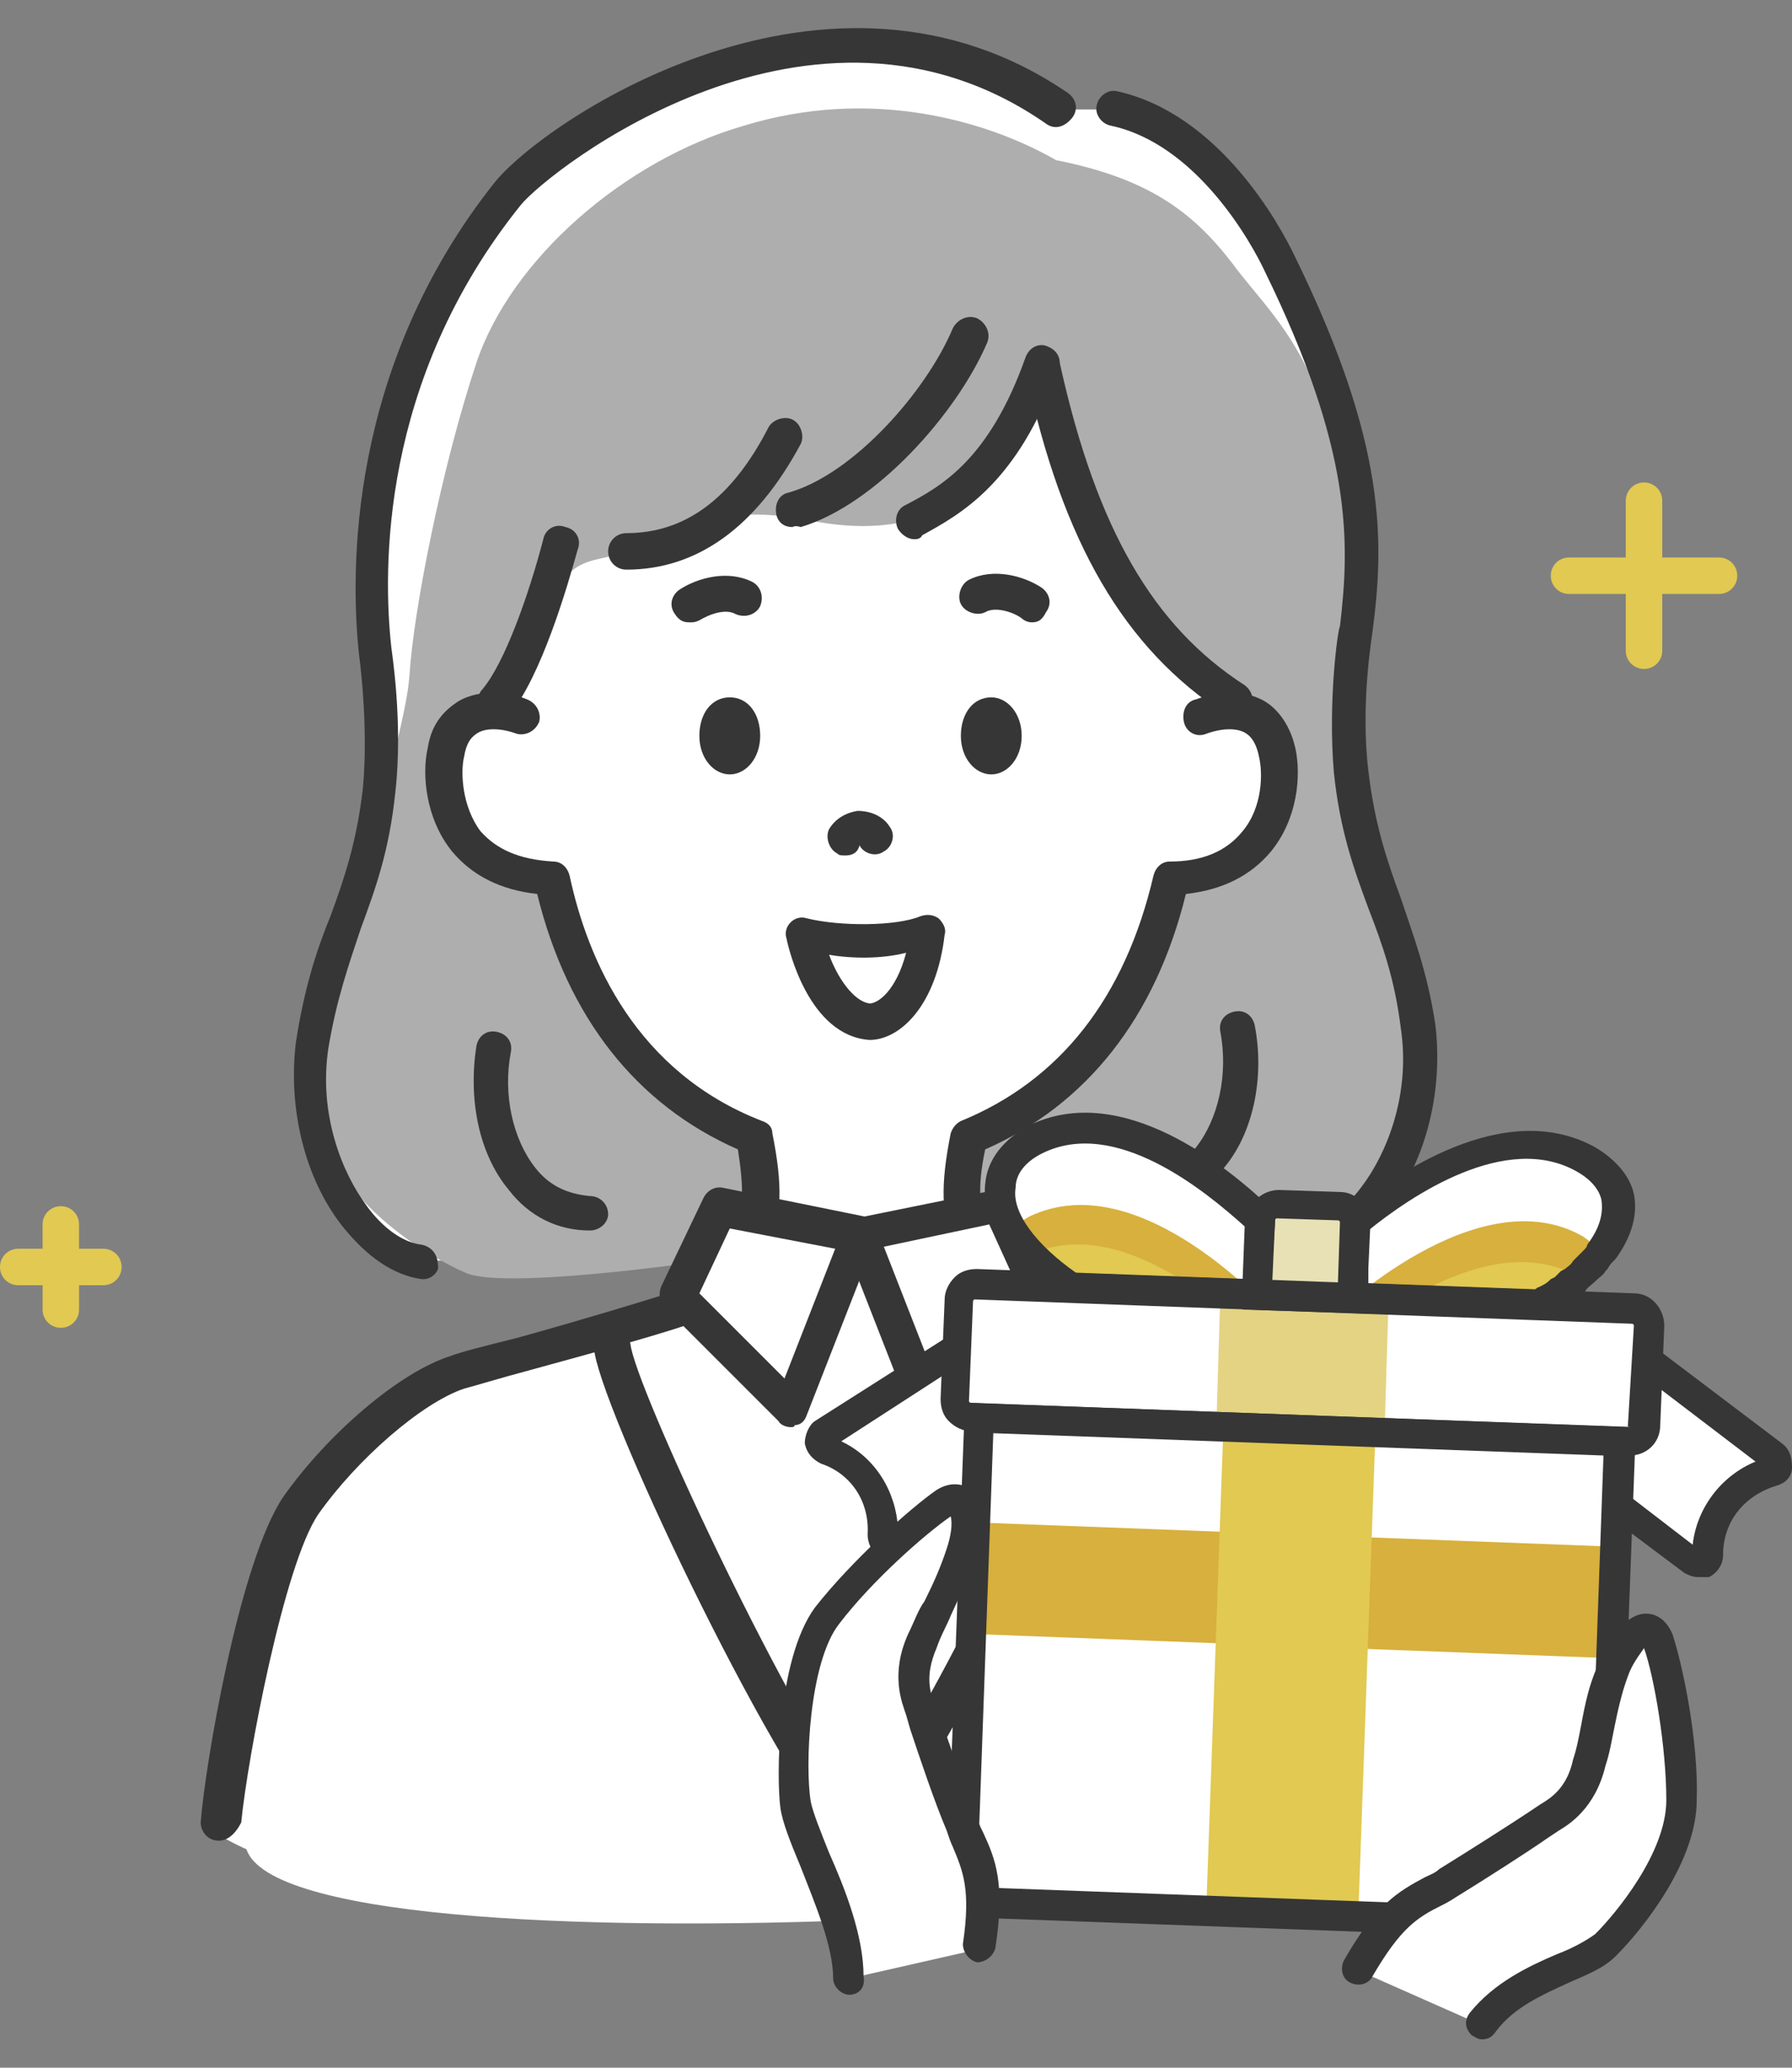
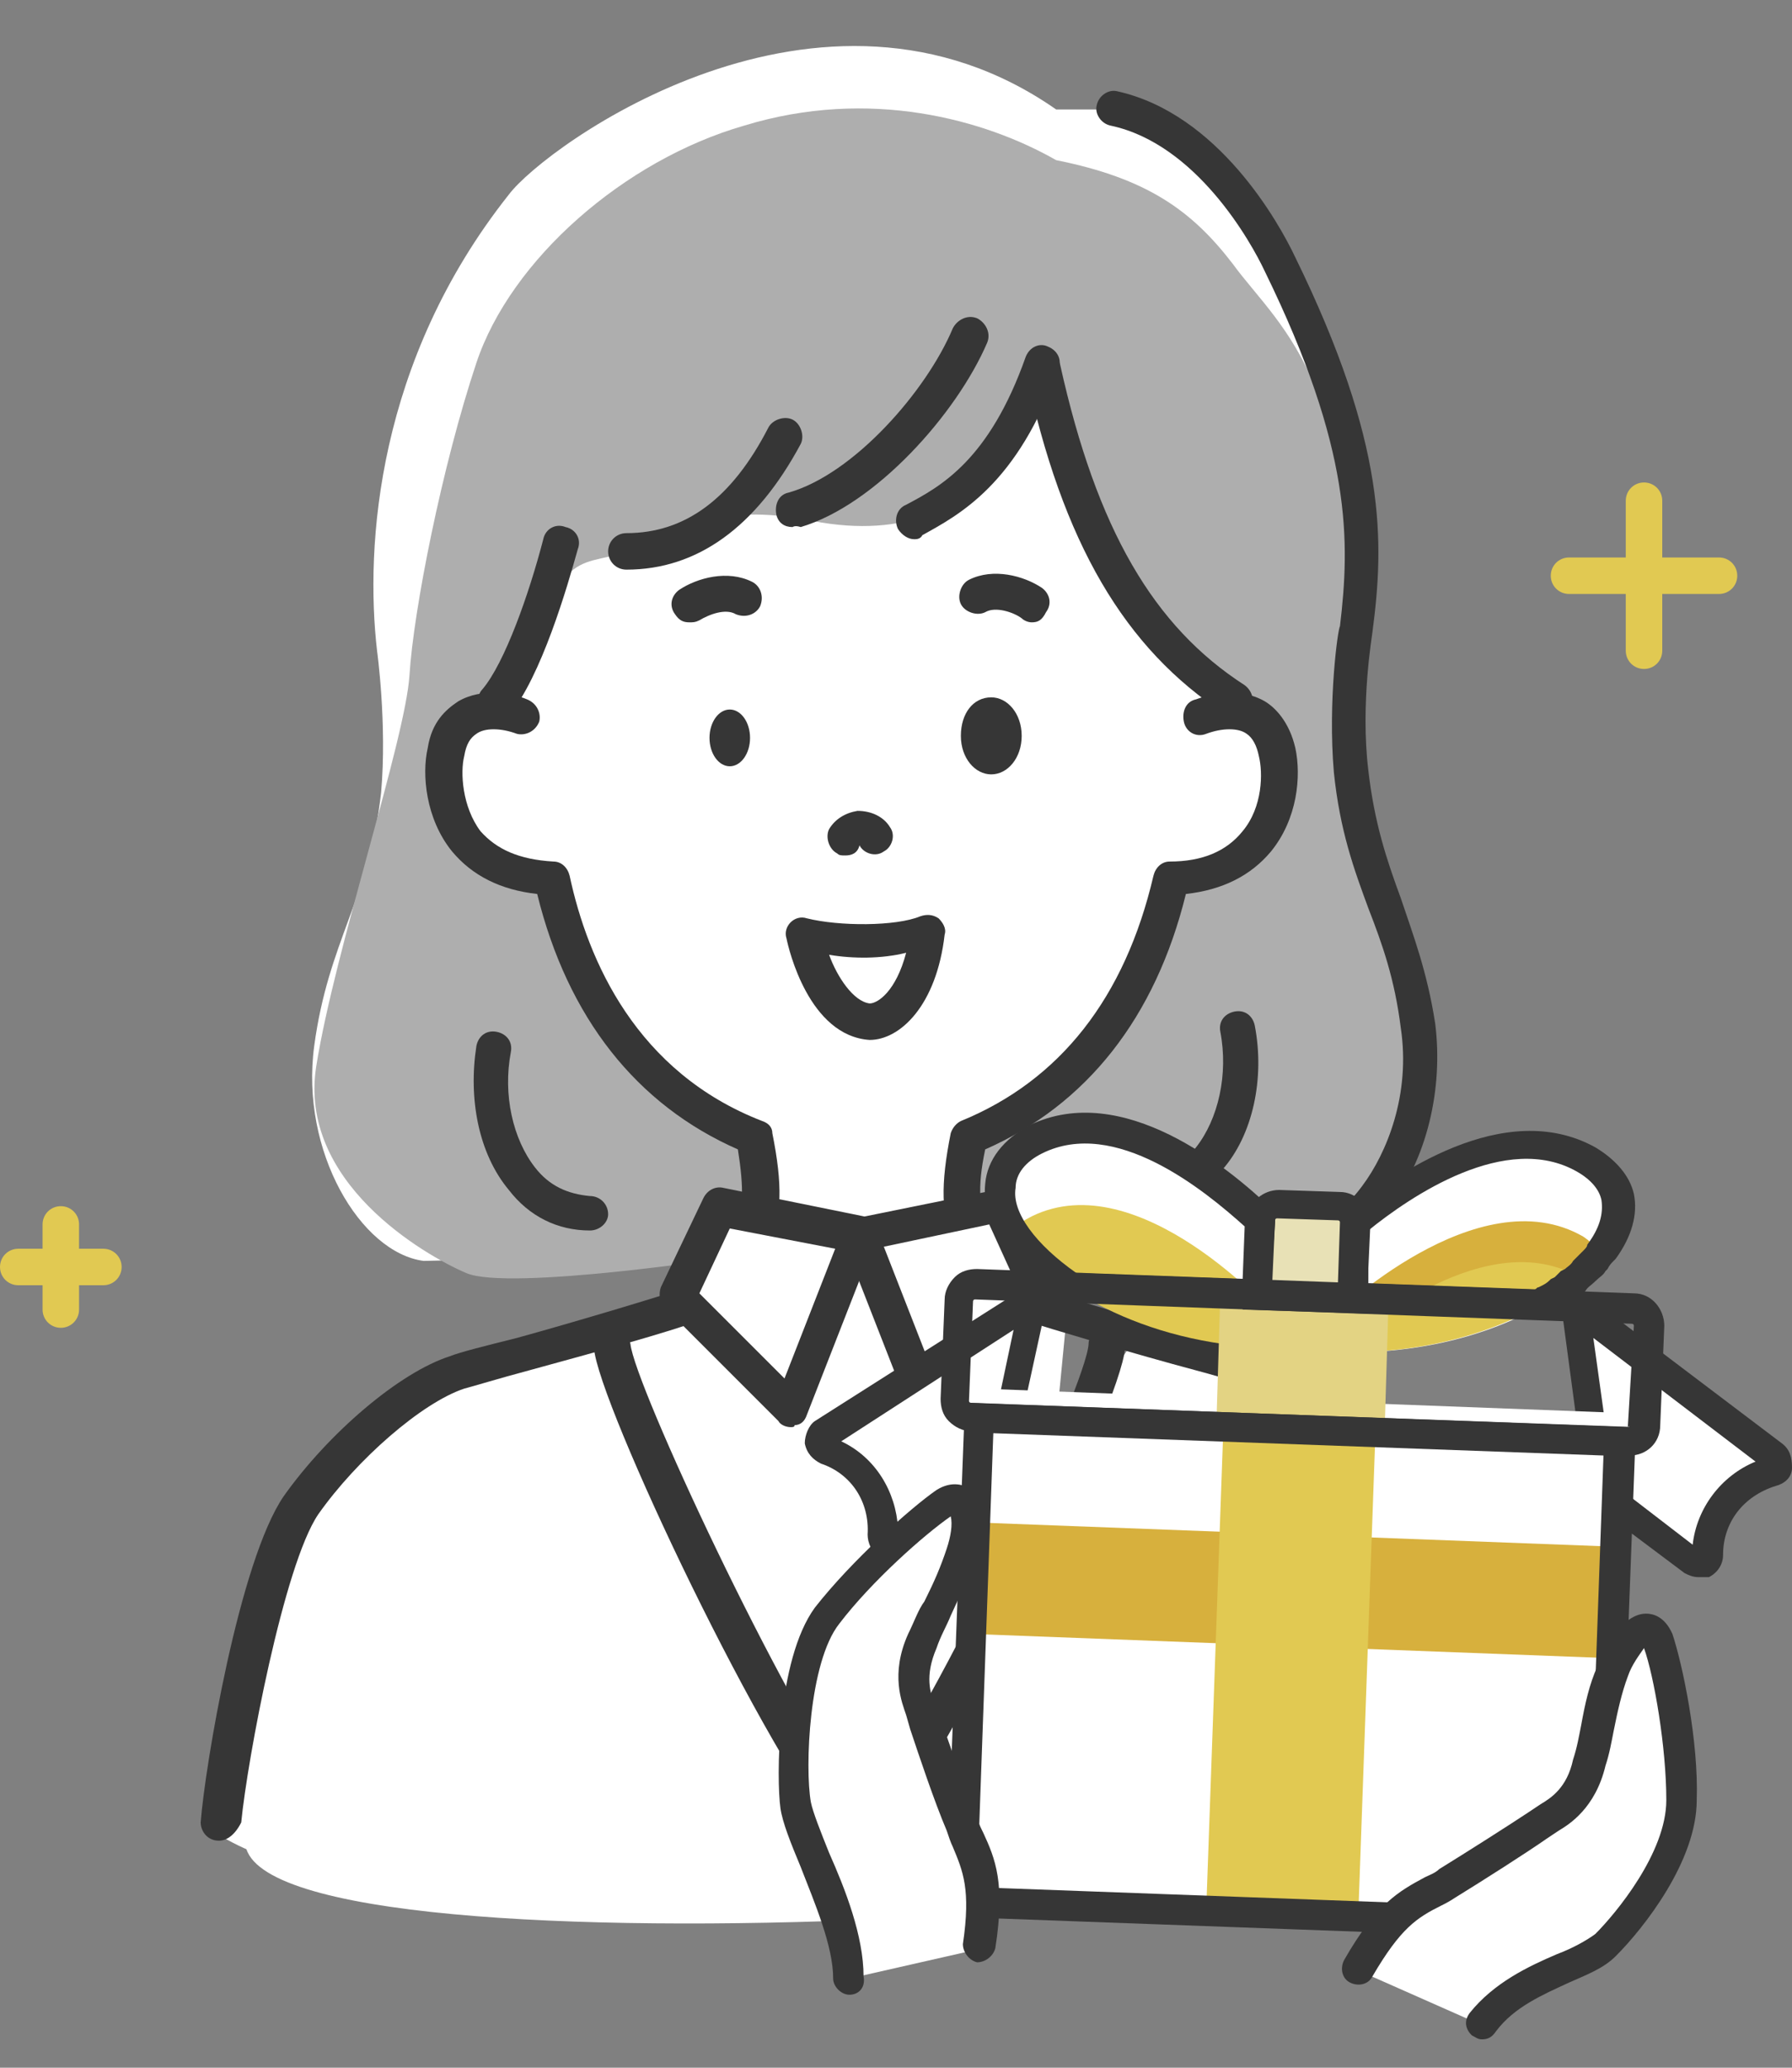
<svg xmlns="http://www.w3.org/2000/svg" version="1.1" id="レイヤー_1" x="0px" y="0px" viewBox="0 0 88.4 102" style="enable-background:new 0 0 88.4 102" xml:space="preserve">
  <rect x="0" y="0" width="88.4" height="102" fill="#808080" stroke="none" />
  <style type="text/css">.st0{fill:#FFFFFF;}
	.st1{fill:#AEAEAE;}
	.st2{fill:#363636;}
	.st3{fill:#E1C952;}
	.st4{fill:#D7B03D;}
	.st5{fill:#E8E1B6;}
	.st6{fill:#E3D383;}</style>
  <g>
    <path class="st0" d="M10.6,90.4c0,0,0.7-4.8,1.4-7.5c0.7-2.8,2.6-9.1,4.2-10.5c1.5-1.4,3.7-3.5,6.4-4.2s6.3-1.1,6.3-1.1l3.9-2.4   l2.3-5c0,0,5.2,0.6,5.5,0.7c0.3,0.1,7.5-0.2,7.5-0.2l4.6,3.9l-2.1,21.7l-3.5,8.6l-11.4-0.3c0,0-9.3-0.3-14.4-1   C16.2,92.3,13.7,92.3,10.6,90.4z" />
    <path class="st0" d="M20.9,62.2c-3.1-0.4-6.1-5.4-5.4-10.6s2.7-7.2,3.3-12.5c0.3-3.4-0.2-7-0.2-7c-0.6-5.2,0-14.3,6.5-22.5   c1.8-2.4,15.4-12.3,27-4.2H55c4,0.9,6.9,5.1,8.2,7.7c4.4,8.9,4.3,13.6,3.7,18c0,0-0.6,3.6-0.2,7c0.6,5.3,2.5,7.3,3.3,12.5   c0.7,5.2-2.3,10.3-5.4,10.6L20.9,62.2z" />
    <path class="st0" d="M12.1,90.7c0.2-2.6,1.1-21.2,18.1-24.3c3.3,3.3,10.7,23.2,12.2,24.2S54.1,66.2,57,65.2   c2.9-1,15.6,20.5,15.6,24.7C72.6,94.3,11.4,98.1,12.1,90.7z" />
    <path class="st1" d="M52.1,7.9c-3.5-2-9.2-3.6-15.4-1.7c-5.9,1.7-11.5,6.6-13.2,11.7s-3.1,12.2-3.3,15.4   c-0.2,3.2-3.7,13.6-4.6,19.3s5.3,9.3,7.4,10.2S36.2,62,36.2,62s0.7-3.2,1.1-5.3C28.9,53,26.8,44,26.8,44s-2.3,0-4.4-3.3   s0.3-6.6,2.5-5.4c2.9-8.6,3.3-7.2,6.1-8.1s4.1-2.5,9.1-1.5c9.3,1.8,11.3-6.7,11.5-7.7c-0.5,6.2,4.7,13.3,8.6,16   c3.1,3.1,3.2,2.6,3.2,5c-0.1,5.3-5.3,4.3-5.3,4.3S54.7,53.4,48.4,56c-1.2,1.8-1.6,5.4,0.3,5.9s18.1,2.2,19.8-2.8   c3.8-11-3-15.5-2.2-24.2C67.6,19,63.2,16.3,60.8,13C58.8,10.4,56.6,8.8,52.1,7.9z" />
    <path class="st2" d="M41.7,42.2c-0.2,0-0.3,0-0.4-0.1c-0.4-0.2-0.6-0.8-0.4-1.2c0.3-0.5,0.8-0.8,1.4-0.9c0.7,0,1.3,0.3,1.6,0.8   c0.3,0.4,0.1,1-0.3,1.2c-0.4,0.3-1,0.1-1.2-0.3C42.3,42.1,42,42.2,41.7,42.2z" />
    <path class="st2" d="M34,30.7c-0.3,0-0.5-0.1-0.7-0.4c-0.3-0.4-0.2-0.9,0.2-1.2c0.9-0.6,2.4-1,3.6-0.4c0.4,0.2,0.6,0.7,0.4,1.2   c-0.2,0.4-0.7,0.6-1.2,0.4c-0.5-0.3-1.3,0-1.8,0.3C34.3,30.7,34.2,30.7,34,30.7z" />
    <path class="st2" d="M50.9,30.7c-0.2,0-0.4-0.1-0.5-0.2c-0.4-0.3-1.3-0.6-1.8-0.3c-0.4,0.2-1,0-1.2-0.4s0-1,0.4-1.2   c1.2-0.6,2.7-0.2,3.6,0.4c0.4,0.3,0.5,0.8,0.2,1.2C51.4,30.6,51.2,30.7,50.9,30.7z" />
    <path class="st2" d="M10.8,90.8C10.7,90.8,10.7,90.8,10.8,90.8c-0.6,0-0.9-0.5-0.9-0.9c0.2-2.7,1.9-12.9,4.1-16.1   c2.2-3.1,5.7-6.1,8.2-6.9c0.5-0.2,1.7-0.5,3.3-0.9c2.9-0.8,6.9-2,8.4-2.5c0.4-0.2,1.7-1.4,2.3-2.7c0.5-1,0.5-2.2,0.2-4.1   c-5-2.2-8.4-6.5-9.9-12.6c-1.8-0.2-3.2-0.9-4.2-2.1c-1.3-1.6-1.5-3.8-1.2-5.1c0.2-1.3,0.9-1.9,1.5-2.3c1.2-0.7,2.7-0.4,3.4-0.1   c0.5,0.2,0.7,0.7,0.6,1.1c-0.2,0.5-0.7,0.7-1.1,0.6c-0.8-0.3-1.6-0.3-2,0c-0.3,0.2-0.5,0.5-0.6,1.1c-0.2,0.8-0.1,2.5,0.8,3.7   c0.8,0.9,1.9,1.4,3.6,1.5c0.4,0,0.7,0.3,0.8,0.7c0.9,4.2,3.3,9.7,9.5,12.1c0.3,0.1,0.5,0.3,0.5,0.6c0.5,2.5,0.5,4.1-0.2,5.6   c-0.6,1.4-2.1,3.2-3.3,3.6c-1.5,0.6-5.6,1.7-8.5,2.5c-1.5,0.4-2.8,0.8-3.2,0.9c-2.1,0.7-5.3,3.5-7.2,6.2   c-1.7,2.5-3.5,12.1-3.8,15.2C11.6,90.5,11.2,90.8,10.8,90.8z" />
    <path class="st2" d="M74.1,90.8c-0.5,0-0.8-0.3-0.9-0.8c0-0.4-0.1-0.9-0.1-1.5c-0.3-3.7-0.9-12.3-2.4-14.6   c-2.3-3.3-7.9-5.2-8.5-5.4c-0.5-0.1-1.7-0.5-3.2-0.9c-3-0.8-7-2-8.6-2.5c-1.1-0.4-2.6-2.2-3.3-3.6c-0.7-1.5-0.7-3.1-0.2-5.6   c0.1-0.3,0.3-0.5,0.5-0.6c4.9-2,8.1-6.1,9.5-12.1c0.1-0.4,0.4-0.7,0.8-0.7c1.6,0,2.8-0.5,3.6-1.5c1-1.2,1-2.9,0.8-3.7   c-0.1-0.5-0.3-0.9-0.6-1.1c-0.4-0.3-1.2-0.3-2,0c-0.5,0.2-1-0.1-1.1-0.6s0.1-1,0.6-1.1c0.8-0.3,2.2-0.6,3.4,0.1   c0.5,0.3,1.2,1,1.5,2.3c0.3,1.4,0.1,3.5-1.2,5.1c-1,1.2-2.4,1.9-4.2,2.1c-1.5,6.1-4.9,10.4-9.9,12.6c-0.4,1.9-0.3,3,0.2,4.1   c0.5,1.2,1.8,2.5,2.3,2.7c1.5,0.5,5.5,1.7,8.4,2.5c1.5,0.4,2.8,0.8,3.3,0.9c0.7,0.2,6.8,2.3,9.4,6.1c1.6,2.3,2.2,8.8,2.7,15.4   c0,0.6,0.1,1.1,0.1,1.5C75,90.4,74.6,90.8,74.1,90.8L74.1,90.8z" />
    <path class="st2" d="M45.1,26.6c-0.3,0-0.6-0.2-0.8-0.5c-0.2-0.4-0.1-1,0.4-1.2c1.7-0.9,4.1-2.2,5.9-7.3c0.2-0.5,0.7-0.7,1.1-0.5   c0.5,0.2,0.7,0.7,0.5,1.1c-2,5.7-4.9,7.2-6.7,8.2C45.4,26.6,45.2,26.6,45.1,26.6z" />
    <path class="st2" d="M39.1,26c-0.4,0-0.7-0.2-0.8-0.6c-0.1-0.5,0.1-1,0.6-1.1c3.2-0.9,6.8-5,8.1-8.1c0.2-0.4,0.7-0.7,1.2-0.5   c0.4,0.2,0.7,0.7,0.5,1.2c-1.5,3.5-5.5,8-9.2,9.1C39.2,25.9,39.1,26,39.1,26z" />
    <path class="st2" d="M60.9,35.3c-0.2,0-0.3,0-0.5-0.1c-4.9-3.2-8-8.4-9.8-16.9c-0.1-0.5,0.2-0.9,0.7-1s0.9,0.2,1,0.7   c1.8,8.1,4.6,12.9,9.1,15.8c0.4,0.3,0.5,0.8,0.3,1.2C61.4,35.1,61.1,35.3,60.9,35.3z" />
    <path class="st2" d="M30.9,28.1c-0.5,0-0.9-0.4-0.9-0.9s0.4-0.9,0.9-0.9c2.9,0,5.2-1.7,7-5.2c0.2-0.4,0.8-0.6,1.2-0.4   s0.6,0.8,0.4,1.2C37.3,26,34.4,28.1,30.9,28.1L30.9,28.1z" />
    <path class="st2" d="M24.5,35.4c-0.2,0-0.4-0.1-0.6-0.2c-0.4-0.3-0.4-0.9-0.1-1.2c1.1-1.3,2.3-4.7,3-7.4c0.1-0.5,0.6-0.8,1.1-0.6   c0.5,0.1,0.8,0.6,0.6,1.1c-0.5,1.8-1.8,6.3-3.4,8.2C24.9,35.3,24.7,35.4,24.5,35.4z" />
    <path class="st2" d="M42.4,91.5c-0.3,0-0.5-0.1-0.7-0.3c-3.9-4.4-12.2-22-12.4-24.7c0-0.5,0.3-0.9,0.8-1c0.5,0,0.9,0.3,1,0.8   c0.2,2,7.4,17.5,11.3,22.9c4-5.3,11.2-20.9,11.3-22.9c0-0.5,0.5-0.9,1-0.8c0.5,0,0.8,0.5,0.8,1c-0.2,2.8-8.6,20.3-12.4,24.7   C42.9,91.4,42.7,91.5,42.4,91.5z" />
    <path class="st2" d="M64.6,62.2c-0.4,0-0.8-0.3-0.9-0.8c-0.1-0.5,0.3-0.9,0.8-1c0.9-0.1,1.9-0.8,2.7-1.9c1.2-1.6,2.4-4.5,1.9-7.8   c-0.3-2.4-0.9-4.1-1.6-5.9c-0.7-1.9-1.4-3.8-1.7-6.7c-0.3-3.5,0.2-7.1,0.3-7.2c0.5-4.2,0.6-8.7-3.7-17.5c-0.7-1.5-3.4-6.3-7.6-7.2   c-0.5-0.1-0.8-0.6-0.7-1c0.1-0.5,0.6-0.8,1-0.7c5,1.1,8,6.5,8.8,8.2c4.5,9.2,4.4,14,3.8,18.5c0,0.1-0.6,3.5-0.2,6.8   c0.3,2.6,0.9,4.4,1.6,6.3c0.6,1.8,1.3,3.6,1.7,6.2c0.4,3.2-0.4,6.7-2.3,9.1C67.4,61.1,66,62,64.6,62.2   C64.6,62.2,64.6,62.2,64.6,62.2z" />
    <path class="st2" d="M56.3,59.8c-0.5,0-0.9-0.4-0.9-0.9s0.4-0.9,0.9-0.9c1.1,0,2-0.5,2.7-1.4c1.1-1.4,1.6-3.6,1.2-5.7   c-0.1-0.5,0.2-0.9,0.7-1s0.9,0.2,1,0.7c0.5,2.6-0.1,5.4-1.6,7.1C59.3,59,57.9,59.7,56.3,59.8L56.3,59.8z" />
    <g>
      <ellipse class="st2" cx="36" cy="36.4" rx="1" ry="1.4" />
-       <path class="st2" d="M36,38.2c-0.8,0-1.5-0.8-1.5-1.9s0.6-1.9,1.5-1.9s1.5,0.8,1.5,1.9S36.8,38.2,36,38.2z" />
    </g>
    <g>
      <ellipse class="st2" cx="48.9" cy="36.4" rx="1" ry="1.4" />
      <path class="st2" d="M48.9,38.2c-0.8,0-1.5-0.8-1.5-1.9s0.6-1.9,1.5-1.9c0.8,0,1.5,0.8,1.5,1.9S49.7,38.2,48.9,38.2z" />
    </g>
-     <path class="st2" d="M20.9,63.1h-0.1c-1.4-0.2-2.7-1.1-3.9-2.6c-1.9-2.4-2.7-5.9-2.3-9.1c0.4-2.6,1-4.5,1.7-6.2   c0.7-1.9,1.3-3.7,1.6-6.3c0.3-3.2-0.2-6.7-0.2-6.7c-0.4-3.9-0.6-14,6.7-23.2c2.5-3.1,16.5-12.5,28.3-4.4c0.4,0.3,0.5,0.8,0.2,1.2   c-0.4,0.5-0.9,0.6-1.3,0.3c-11.5-8-24.5,2.3-25.9,4c-7,8.7-6.8,18.1-6.4,21.8c0,0.1,0.6,3.7,0.2,7.2c-0.3,2.9-1,4.8-1.7,6.7   c-0.6,1.8-1.2,3.5-1.6,5.9c-0.5,3.3,0.7,6.2,1.9,7.8c0.8,1.1,1.8,1.8,2.7,1.9c0.5,0.1,0.8,0.5,0.8,1C21.7,62.7,21.3,63.1,20.9,63.1   z" />
    <path class="st2" d="M29.1,60.7L29.1,60.7c-1.6,0-3-0.7-4-2c-1.5-1.8-2-4.5-1.6-7.1c0.1-0.5,0.5-0.8,1-0.7s0.8,0.5,0.7,1   c-0.4,2.1,0.1,4.3,1.2,5.7c0.7,0.9,1.6,1.3,2.7,1.4c0.5,0,0.9,0.4,0.9,0.9C30,60.3,29.6,60.7,29.1,60.7z" />
    <g>
      <polygon class="st0" points="42.4,60.9 35.5,59.5 33.4,63.9 39,69.5   " />
      <path class="st2" d="M39,70.4c-0.2,0-0.5-0.1-0.6-0.3l-5.6-5.6c-0.3-0.3-0.3-0.7-0.2-1l2.1-4.4c0.2-0.4,0.6-0.6,1-0.5l6.9,1.4    c0.3,0.1,0.5,0.2,0.6,0.4s0.1,0.5,0,0.7l-3.4,8.7c-0.1,0.3-0.3,0.5-0.6,0.5C39.2,70.4,39.1,70.4,39,70.4z M34.5,63.8l4.2,4.2    l2.5-6.4l-5.2-1L34.5,63.8z" />
    </g>
    <g>
      <polygon class="st0" points="42.4,60.9 49.3,59.5 51.4,63.9 45.8,69.5   " />
      <path class="st2" d="M45.8,70.4c-0.1,0-0.1,0-0.2,0c-0.3-0.1-0.5-0.3-0.6-0.5l-3.4-8.7c-0.1-0.2-0.1-0.5,0-0.7s0.3-0.4,0.6-0.4    l6.9-1.4c0.4-0.1,0.8,0.1,1,0.5l2.1,4.4c0.2,0.3,0.1,0.7-0.2,1l-5.6,5.6C46.2,70.3,46,70.4,45.8,70.4z M43.6,61.5l2.5,6.4l4.2-4.2    l-1.5-3.3L43.6,61.5z" />
    </g>
    <g>
      <g>
        <g>
          <path class="st0" d="M51,64.1l-10.3,6.6c-0.3,0.2-0.3,0.7,0.1,0.8c1.7,0.7,2.8,2.4,2.7,4.2c0,0.4,0.4,0.6,0.7,0.4L49,73L51,64.1      z" />
          <path class="st0" d="M77.7,64.4l9.8,7.4c0.3,0.2,0.2,0.7-0.2,0.8c-1.8,0.5-3,2.2-3,4c0,0.4-0.5,0.6-0.8,0.4L79,73.6L77.7,64.4z" />
        </g>
        <g>
          <path class="st2" d="M44,77c-0.2,0-0.4-0.1-0.6-0.2c-0.4-0.2-0.6-0.7-0.6-1.1c0.1-1.6-0.8-3-2.3-3.5c-0.4-0.2-0.7-0.5-0.8-1      c0-0.4,0.2-0.9,0.5-1.1L52,62.6l-2.4,11l-5,3.2C44.4,77,44.2,77,44,77z M41.5,71.1c1.7,0.8,2.7,2.5,2.8,4.3l4.2-2.7l1.5-7.1      L41.5,71.1z" />
          <path class="st2" d="M83.8,77.8c-0.3,0-0.5-0.1-0.7-0.2L78.3,74l-1.5-11.2l11.1,8.4c0.4,0.3,0.5,0.7,0.5,1.2s-0.4,0.8-0.8,0.9      C86,73.8,85,75.1,85,76.7c0,0.5-0.3,0.9-0.7,1.1C84.2,77.8,84,77.8,83.8,77.8z M79.6,73.2l3.9,3c0.2-1.8,1.4-3.4,3.1-4.1l-8-6.1      L79.6,73.2z" />
        </g>
        <g>
          <g>
            <g>
              <g>
                <path class="st0" d="M65.9,61.2c0,0,7.1-6.9,12.3-3.9c4.8,2.8-1.9,9.8-12.5,9.4L65.9,61.2z" />
                <path class="st3" d="M79,61.8c-1.9,2.6-6.8,5.1-13.2,4.9l0.1-1.7c0,0,7.1-6.9,12.3-3.9C78.4,61.2,78.7,61.5,79,61.8L79,61.8z         " />
                <path class="st4" d="M79,61.8c-0.3,0.4-0.6,0.8-1.1,1.2c-4.5-2.6-10.5,2.4-11.9,3.6c-0.1,0-0.2,0-0.3,0l0.1-1.7         c0,0,7.1-6.9,12.3-3.9C78.4,61.2,78.7,61.5,79,61.8L79,61.8z" />
              </g>
              <g>
                <path class="st0" d="M63,61c0,0-6.6-7.4-11.9-4.8c-5,2.4,1.2,9.9,11.7,10.3L63,61z" />
                <path class="st3" d="M49.9,60.7c1.7,2.7,6.4,5.6,12.8,5.8l0.1-1.7c0,0-6.6-7.4-11.9-4.8C50.5,60.2,50.2,60.4,49.9,60.7         L49.9,60.7z" />
-                 <path class="st4" d="M62.8,64.8l-0.1,1.7c-0.1,0-0.2,0-0.3,0c-1.3-1.3-6.9-6.8-11.6-4.6c-0.4-0.4-0.7-0.8-1-1.2         c0.3-0.2,0.6-0.5,1-0.7C56.3,57.4,62.8,64.8,62.8,64.8L62.8,64.8z" />
              </g>
            </g>
            <path class="st5" d="M66.7,64.9L62,64.7l0.2-4.5c0-0.5,0.4-0.8,0.9-0.8l3,0.1c0.5,0,0.8,0.4,0.8,0.9L66.7,64.9L66.7,64.9z" />
            <g>
              <path class="st0" d="M80,69.7l-0.9,24.4c0,0.5-0.4,0.8-0.9,0.8l-29.9-1.1c-0.5,0-0.8-0.4-0.8-0.9l0.9-24.4L80,69.7z" />
              <path class="st4" d="M48.1,75.1l31.6,1.2l-0.2,5.5l-31.6-1.2L48.1,75.1z" />
              <path class="st3" d="M60.4,69l7.5,0.3L67,94.6l-7.5-0.3L60.4,69z" />
              <g>
-                 <path class="st0" d="M80.3,71.1l-32.4-1.2c-0.5,0-0.8-0.4-0.8-0.9l0.2-4.9c0-0.5,0.4-0.8,0.9-0.8l32.4,1.2         c0.5,0,0.8,0.4,0.8,0.9l-0.2,4.9C81.2,70.8,80.8,71.1,80.3,71.1z" />
                <path class="st6" d="M60.2,63.8l8.3,0.3l-0.2,6.6L60,70.4L60.2,63.8z" />
                <path class="st2" d="M80.4,71.8C80.3,71.8,80.3,71.8,80.4,71.8l-32.5-1.2c-0.4,0-0.8-0.2-1.1-0.5s-0.4-0.7-0.4-1.1l0.2-4.9         c0-0.4,0.2-0.8,0.5-1.1s0.7-0.4,1.1-0.4l32.4,1.2c0.9,0,1.5,0.8,1.5,1.6l-0.2,4.9C81.9,71.2,81.2,71.8,80.4,71.8z M80.3,70.4         C80.4,70.4,80.4,70.3,80.3,70.4l0.3-5c0-0.1-0.1-0.1-0.1-0.1l-32.4-1.2c-0.1,0-0.1,0.1-0.1,0.1l-0.2,4.9         c0,0.1,0.1,0.1,0.1,0.1L80.3,70.4z" />
              </g>
            </g>
          </g>
        </g>
      </g>
      <path class="st2" d="M76,65.1l-10-0.4l0.2-4.3v-0.3l0.3-0.3c2.2-1.8,7.7-5.7,12.2-3.2l0,0c1,0.6,1.7,1.4,1.9,2.3    c0.2,1-0.1,2.1-0.9,3.2l-0.1,0.1c-0.1,0.1-0.2,0.2-0.3,0.4l-0.1,0.1c-0.1,0.2-0.3,0.3-0.5,0.5s-0.4,0.3-0.5,0.5L78,63.8    c-0.2,0.1-0.3,0.2-0.4,0.3c-0.1,0.1-0.1,0.1-0.2,0.2c-0.1,0.1-0.3,0.2-0.4,0.3l-0.2,0.2c-0.1,0.1-0.3,0.2-0.4,0.2L76,65.1z     M67.5,63.3l8.2,0.3c0.1,0,0.1-0.1,0.2-0.1l0.2-0.1c0.2-0.1,0.3-0.2,0.4-0.3l0.2-0.1c0.1-0.1,0.2-0.2,0.3-0.3l0.2-0.1    c0.1-0.1,0.3-0.2,0.4-0.4c0.2-0.2,0.3-0.3,0.4-0.4l0.1-0.1c0.1-0.1,0.2-0.2,0.2-0.3c0.6-0.8,0.8-1.5,0.7-2.2    c-0.1-0.5-0.5-1-1.2-1.4c-3.5-2-8.2,1.2-10.3,2.9L67.5,63.3z" />
      <path class="st2" d="M62.7,64.6l-10.1-0.4l-0.2-0.1c-2.5-1.7-4-3.8-3.8-5.7c0.1-1.2,0.9-2.2,2.2-2.9c4.6-2.2,9.8,2.1,11.9,4.1    l0.2,0.2v0.4L62.7,64.6z M53.1,62.8l8.2,0.3l0.1-2.6c-2-1.8-6.4-5.4-10-3.6c-0.8,0.4-1.3,1-1.3,1.7C49.9,59.8,51.1,61.4,53.1,62.8    z" />
      <path class="st2" d="M67.4,64.8l-6.1-0.2l0.2-4.5c0.1-0.8,0.8-1.4,1.6-1.4l3,0.1c0.8,0,1.5,0.7,1.5,1.6l0,0L67.4,64.8z M62.7,63.2    l3.3,0.1l0.1-3c0-0.1-0.1-0.1-0.1-0.1l-3-0.1c-0.1,0-0.1,0.1-0.1,0.1v0.1L62.7,63.2z" />
      <path class="st2" d="M78.2,95.7L78.2,95.7l-30-1.1c-0.9,0-1.5-0.8-1.5-1.6l0.9-23.8l33.1,1.2l-0.9,23.8c0,0.4-0.2,0.8-0.5,1.1    C79,95.5,78.6,95.7,78.2,95.7z M49,70.7L48.2,93c0,0.1,0.1,0.1,0.1,0.1l29.9,1.1c0.1,0,0.1-0.1,0.1-0.1l0.8-22.3L49,70.7z" />
    </g>
    <g>
      <path class="st0" d="M41.9,97.6c0-2.8-2.4-6.8-2.6-8.5c-0.2-1.6-0.1-7.1,1.6-9.3s4.5-4.8,5.8-5.6c1.3-0.8,1.2,1.3,0.8,2.6    c-0.4,1.3-1,2.4-1.9,4.3c-0.8,1.9-0.2,3,0,3.5s1.3,3.8,2,5.5s1.4,2.5,0.9,6" />
      <path class="st2" d="M41.9,98.4L41.9,98.4c-0.4,0-0.8-0.4-0.8-0.8c0-1.6-0.9-3.7-1.6-5.5c-0.5-1.2-0.9-2.2-1-2.9    c-0.2-1.4-0.2-7.3,1.7-9.9c1.8-2.3,4.7-4.9,6-5.8c0.8-0.5,1.4-0.2,1.6-0.1c1.1,0.9,0.3,3.4,0.3,3.5c-0.3,0.9-0.7,1.7-1.2,2.8    c-0.2,0.5-0.5,1-0.7,1.6c-0.6,1.4-0.3,2.2-0.1,2.8l0.3,0.7c0.4,1.1,1.2,3.5,1.8,4.9c0.1,0.3,0.2,0.5,0.3,0.7    c0.6,1.3,1.1,2.5,0.6,5.7c-0.1,0.4-0.5,0.7-0.9,0.7c-0.4-0.1-0.7-0.5-0.7-0.9c0.4-2.7,0-3.6-0.5-4.8c-0.1-0.2-0.2-0.5-0.3-0.8    c-0.6-1.4-1.4-3.8-1.8-5l-0.2-0.7c-0.2-0.6-0.8-2,0.1-4c0.3-0.6,0.5-1.2,0.8-1.6c0.5-1,0.8-1.7,1.1-2.6c0.2-0.6,0.3-1.2,0.2-1.6    c-1.3,0.9-3.9,3.2-5.5,5.3c-1.5,1.9-1.7,7.1-1.4,8.8c0.1,0.5,0.5,1.5,0.9,2.5c0.8,1.8,1.7,4.1,1.7,6.1    C42.7,98,42.4,98.4,41.9,98.4z M47.3,74.8L47.3,74.8L47.3,74.8z" />
    </g>
    <g>
      <path class="st0" d="M73.1,99.9c1.7-2.3,4.9-2.7,6-3.8c1.2-1.1,3.8-4.4,3.8-7.1s-0.7-6.6-1.2-8s-1.7,0.3-2.2,1.6    c-0.5,1.3-0.7,2.6-1.1,4.5c-0.5,2-1.7,2.5-2.1,2.8S73,92.1,71.4,93s-2.7,1.1-4.4,4.2" />
      <path class="st2" d="M73.1,100.6c-0.2,0-0.3-0.1-0.5-0.2c-0.3-0.3-0.4-0.7-0.1-1.1c1.2-1.5,2.9-2.3,4.3-2.9c0.8-0.3,1.5-0.7,1.9-1    c1-1,3.5-4,3.5-6.6s-0.6-6.1-1.1-7.5c-0.2,0.3-0.6,0.8-0.8,1.4c-0.3,0.8-0.5,1.7-0.7,2.7c-0.1,0.5-0.2,1.1-0.4,1.7    c-0.5,2.1-1.8,2.9-2.3,3.2l-0.6,0.4c-1,0.7-3.2,2.1-4.5,2.9c-0.3,0.2-0.5,0.3-0.7,0.4c-1.2,0.6-2,1.1-3.4,3.5    c-0.2,0.4-0.7,0.5-1.1,0.3s-0.5-0.7-0.3-1.1c1.6-2.8,2.7-3.4,4-4.1c0.2-0.1,0.5-0.2,0.7-0.4c1.3-0.8,3.5-2.2,4.4-2.8L76,89    c0.5-0.3,1.3-0.8,1.6-2.2c0.2-0.6,0.3-1.2,0.4-1.7c0.2-1.1,0.4-2,0.8-2.9c0-0.1,1-2.6,2.4-2.6l0,0c0.3,0,0.9,0.1,1.3,1    c0.5,1.5,1.3,5.3,1.2,8.2c0,3-2.6,6.3-4,7.7c-0.6,0.6-1.4,0.9-2.3,1.3c-1.3,0.6-2.7,1.2-3.6,2.4C73.6,100.5,73.4,100.6,73.1,100.6    z" />
    </g>
    <g>
      <path class="st3" d="M84.8,27.5H82v-2.8c0-0.5-0.4-0.9-0.9-0.9s-0.9,0.4-0.9,0.9v2.8h-2.8c-0.5,0-0.9,0.4-0.9,0.9s0.4,0.9,0.9,0.9    h2.8v2.8c0,0.5,0.4,0.9,0.9,0.9s0.9-0.4,0.9-0.9v-2.8h2.8c0.5,0,0.9-0.4,0.9-0.9S85.3,27.5,84.8,27.5z" />
      <path class="st3" d="M5.1,61.6H3.9v-1.2c0-0.5-0.4-0.9-0.9-0.9s-0.9,0.4-0.9,0.9v1.2H0.9C0.4,61.6,0,62,0,62.5s0.4,0.9,0.9,0.9    h1.2v1.2c0,0.5,0.4,0.9,0.9,0.9s0.9-0.4,0.9-0.9v-1.2h1.2C5.6,63.4,6,63,6,62.5S5.6,61.6,5.1,61.6z" />
    </g>
    <path class="st2" d="M42.9,51.3L42.9,51.3c-3-0.2-4-4.5-4.1-5c-0.1-0.3,0-0.6,0.2-0.8s0.5-0.3,0.8-0.2c1.6,0.4,4.4,0.4,5.6-0.1   c0.3-0.1,0.6-0.1,0.9,0.1c0.2,0.2,0.4,0.5,0.3,0.8C46.2,49.6,44.4,51.3,42.9,51.3z M40.9,47.1c0.4,1.1,1.2,2.3,2,2.4   c0.4,0,1.3-0.6,1.8-2.5C43.5,47.3,42.1,47.3,40.9,47.1z" />
  </g>
</svg>